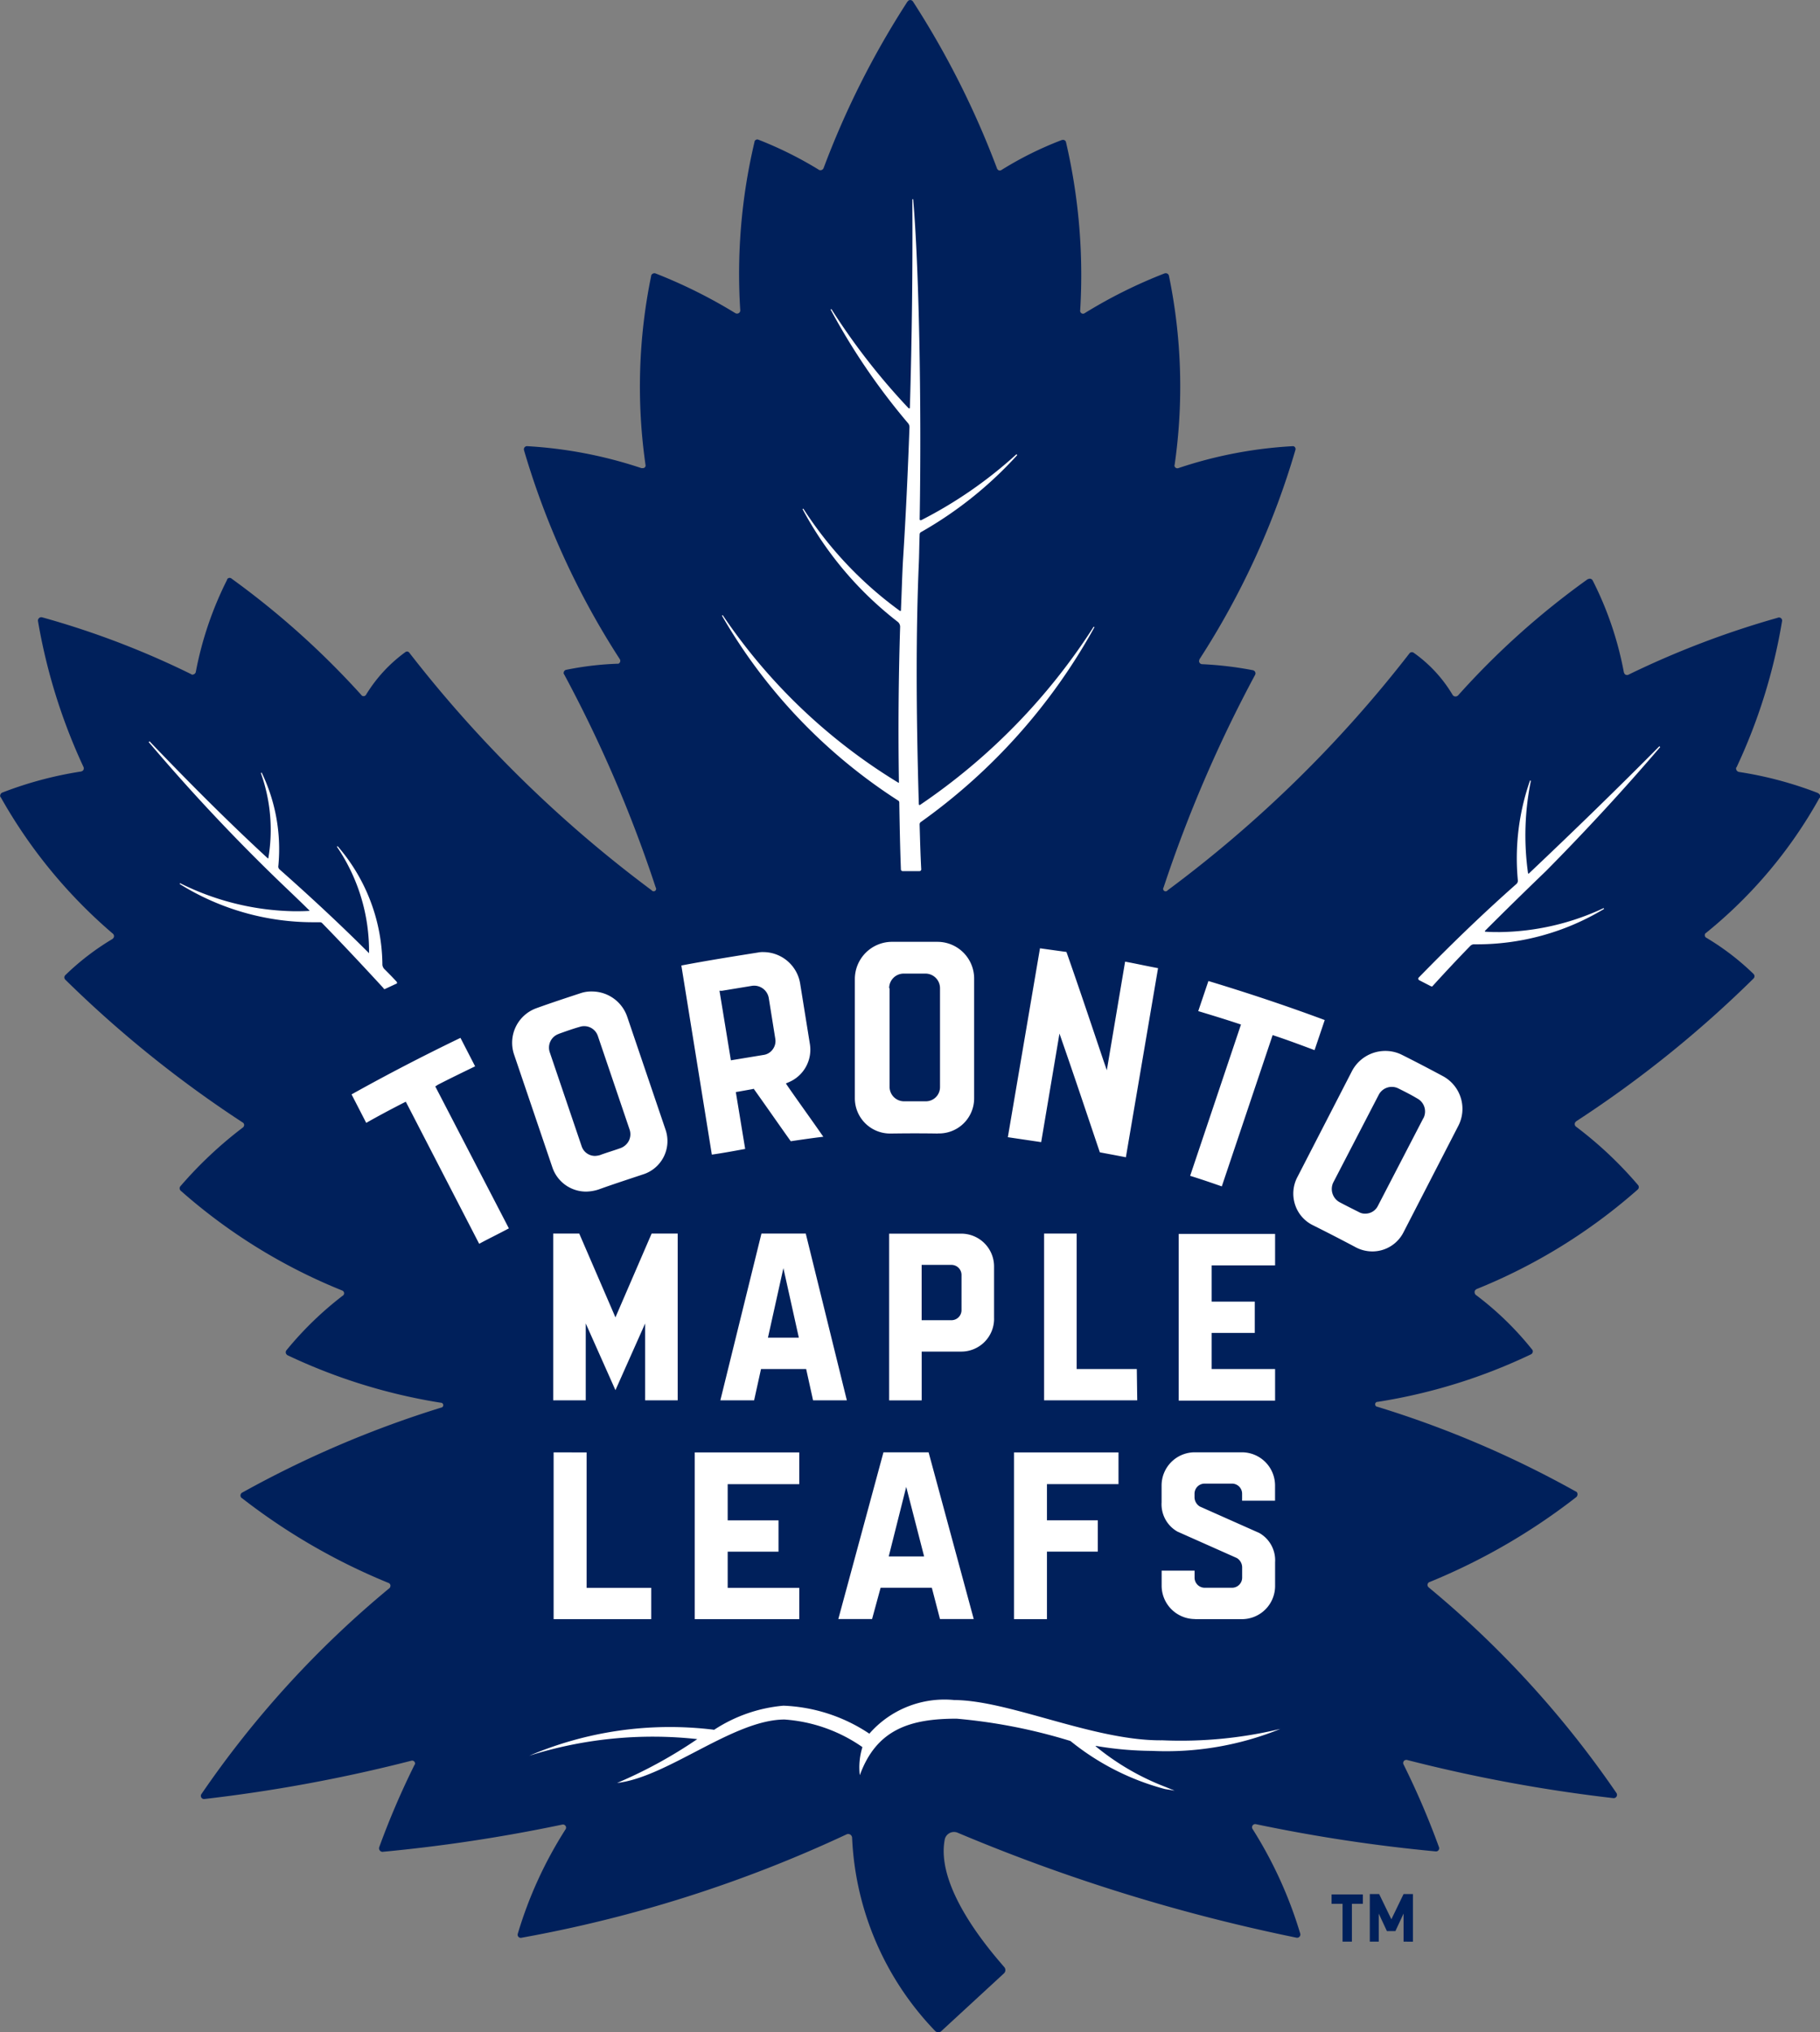
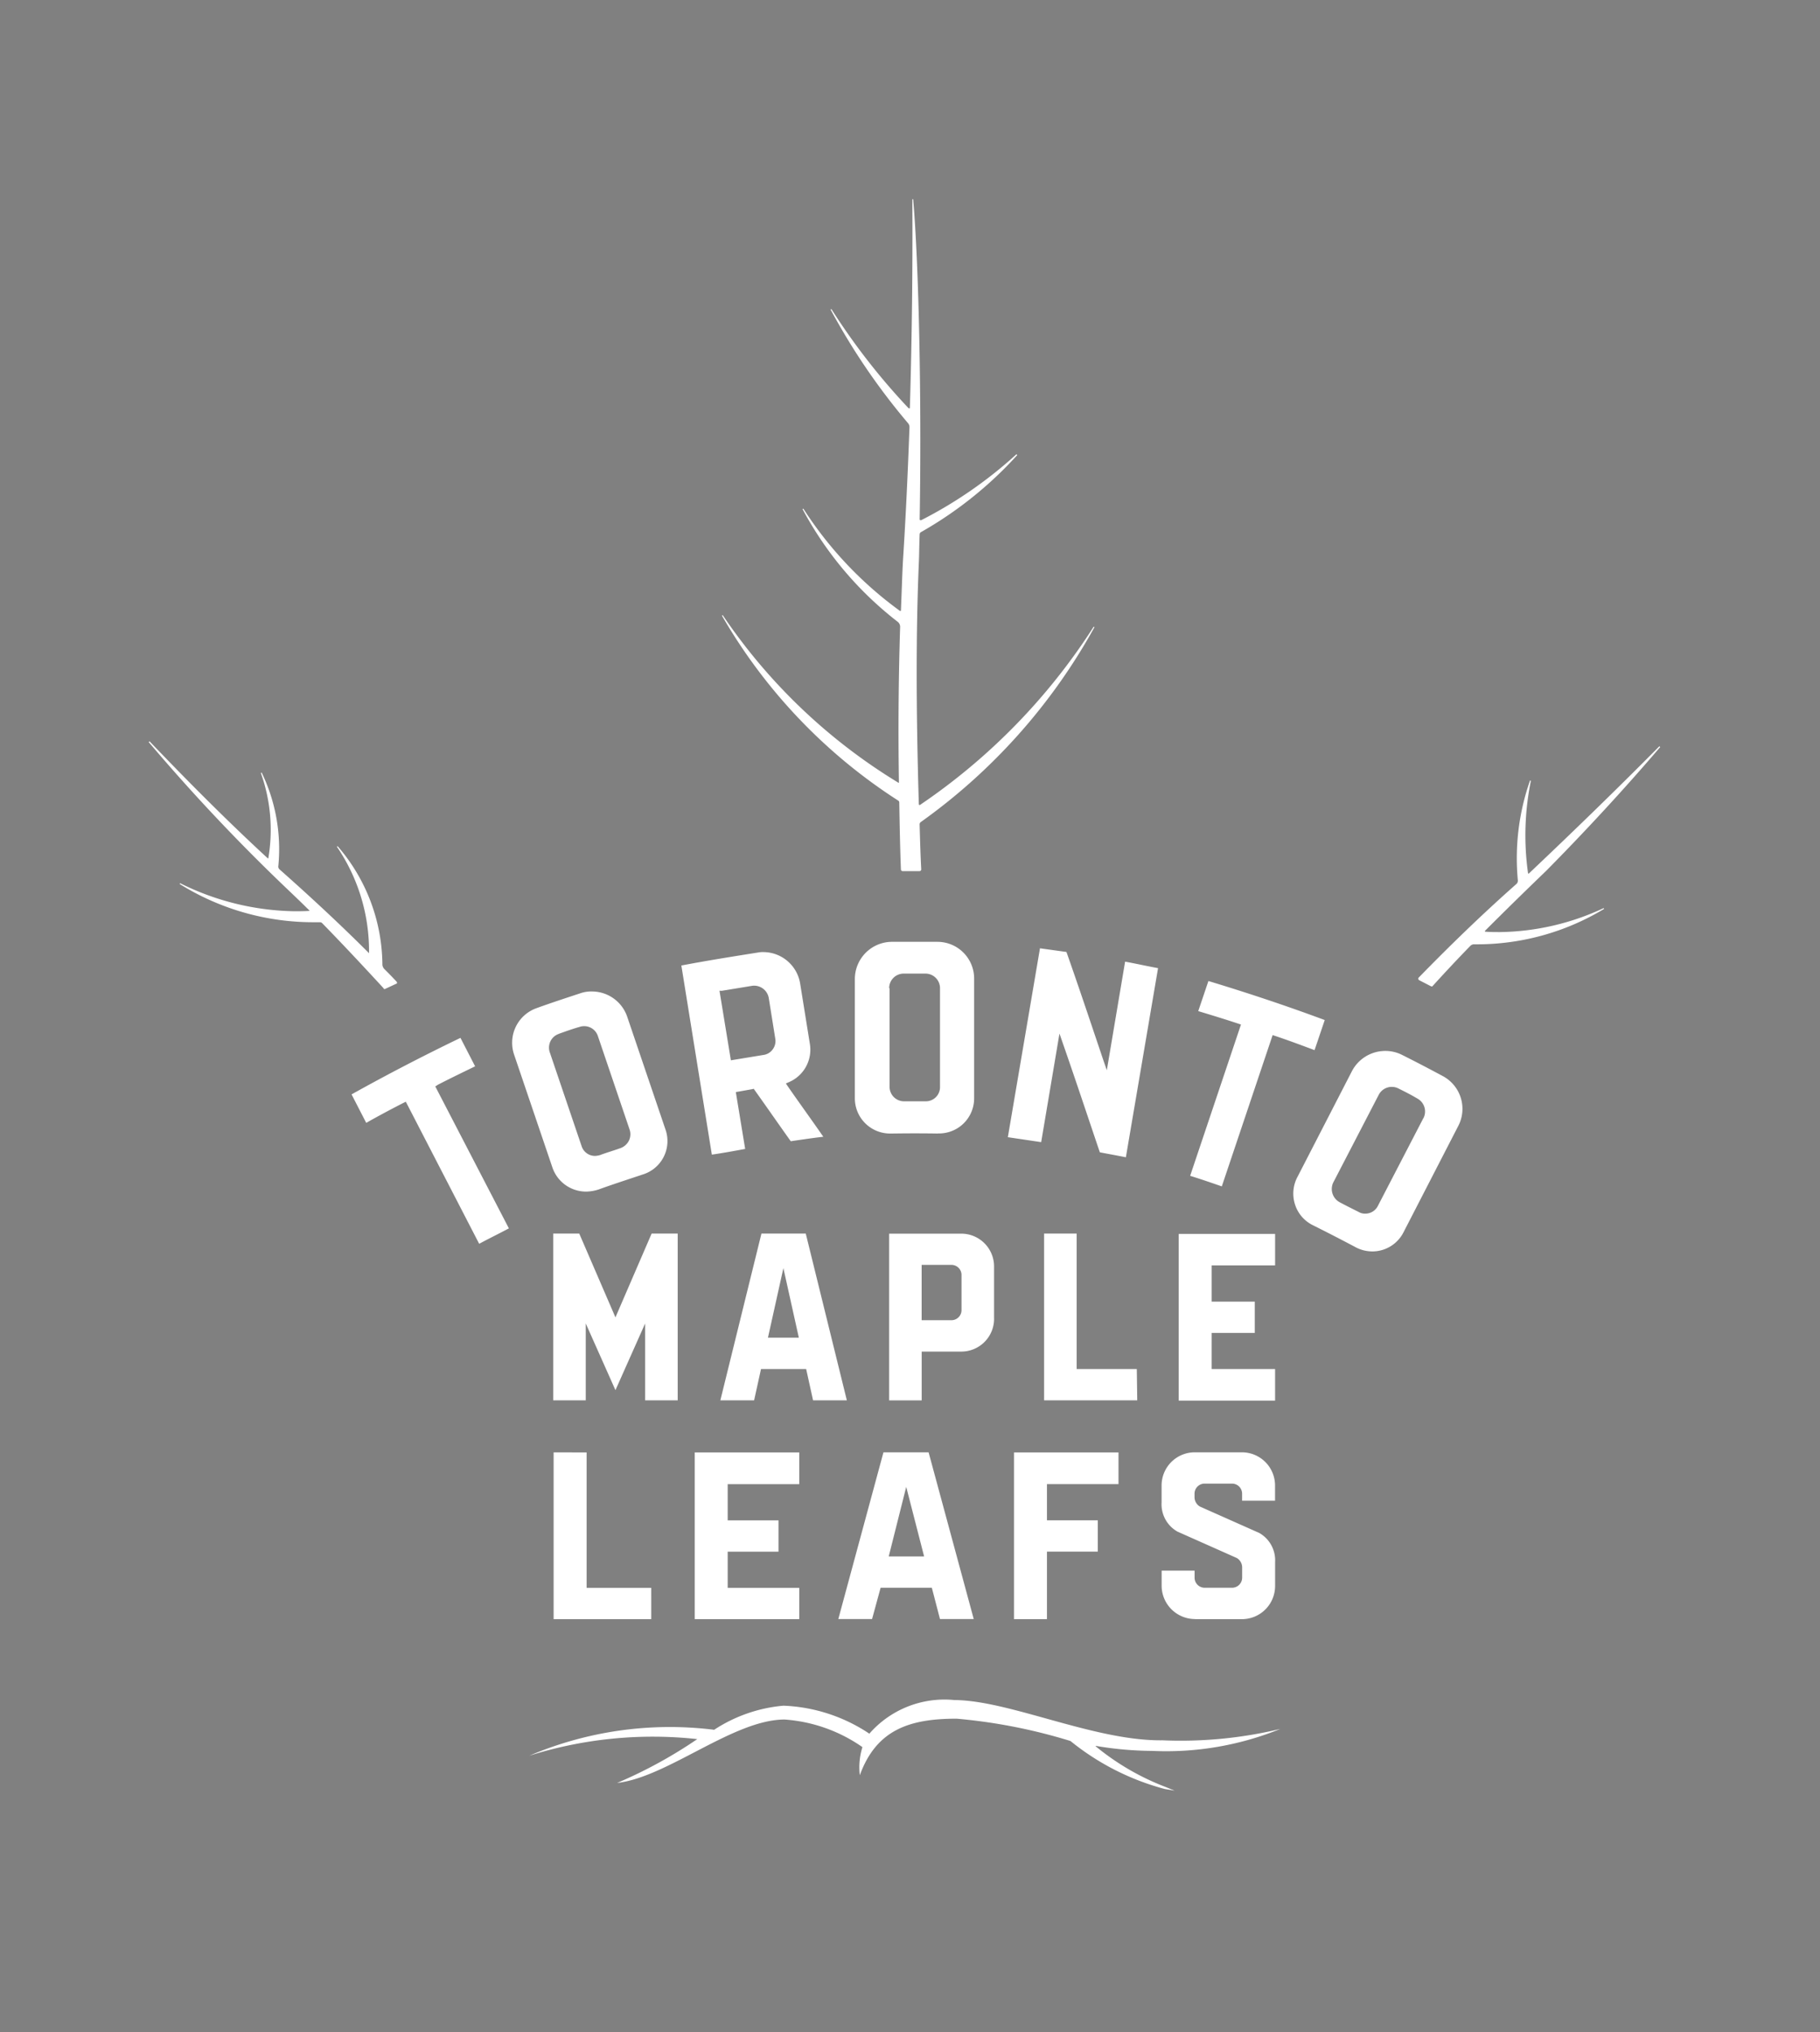
<svg xmlns="http://www.w3.org/2000/svg" id="toronto-maple-leafs-logo-vector-2023" width="73.537" height="82.103" viewBox="0 0 73.537 82.103">
  <rect x="0" y="0" width="73.537" height="82.103" fill="#808080" stroke="none" />
-   <path id="Path_843" data-name="Path 843" d="M425.422,536.894v1.528h-.378v-1.528H424.6v-.378h1.265v.378Zm2.087,1.528v-1.134l-.329.707h-.345l-.329-.707v1.134h-.361V536.5h.378l.493,1.019.493-1.019h.378v1.923Z" transform="translate(-370.798 -459.976)" fill="#00205b" />
-   <path id="Path_844" data-name="Path 844" d="M170.7,103.039a.132.132,0,0,0-.049-.181.016.016,0,0,1-.016-.016,15.225,15.225,0,0,0-3.2-.854.144.144,0,0,1-.115-.148c0-.016,0-.033.016-.033a22.553,22.553,0,0,0,1.84-5.9A.126.126,0,0,0,169,95.76a36.385,36.385,0,0,0-6.031,2.3.128.128,0,0,1-.164-.049c0-.016,0-.016-.016-.033a13.72,13.72,0,0,0-1.265-3.73.132.132,0,0,0-.181-.049h-.016a32.008,32.008,0,0,0-5.242,4.7.149.149,0,0,1-.181.016l-.033-.033a5.559,5.559,0,0,0-1.577-1.709.125.125,0,0,0-.164.016,50.257,50.257,0,0,1-9.777,9.58.1.1,0,0,1-.164-.115,53.938,53.938,0,0,1,3.7-8.594.128.128,0,0,0-.049-.164c-.016,0-.016-.016-.033-.016a14.322,14.322,0,0,0-2.07-.246.127.127,0,0,1-.115-.131c0-.016.016-.049.016-.066a32.168,32.168,0,0,0,3.878-8.462.118.118,0,0,0-.082-.148H149.4a17.513,17.513,0,0,0-4.617.887.123.123,0,0,1-.148-.066c0-.016-.016-.049,0-.066a22.2,22.2,0,0,0-.23-7.641.128.128,0,0,0-.148-.1h-.016A19.761,19.761,0,0,0,141,83.453a.116.116,0,0,1-.181-.115,23.677,23.677,0,0,0-.575-6.8.118.118,0,0,0-.148-.082h-.016a14.073,14.073,0,0,0-2.448,1.216.114.114,0,0,1-.164-.049.057.057,0,0,1-.016-.033,35.309,35.309,0,0,0-3.385-6.721.132.132,0,0,0-.181-.049l-.049.049a34.834,34.834,0,0,0-3.385,6.721.136.136,0,0,1-.164.082c-.016,0-.016,0-.033-.016a15.347,15.347,0,0,0-2.448-1.216.118.118,0,0,0-.148.082v.016a23.11,23.11,0,0,0-.575,6.8.127.127,0,0,1-.115.131.148.148,0,0,1-.082-.016,20.432,20.432,0,0,0-3.237-1.61.144.144,0,0,0-.164.082v.016a22.2,22.2,0,0,0-.23,7.641.105.105,0,0,1-.1.131h-.066a17.769,17.769,0,0,0-4.617-.887.127.127,0,0,0-.131.115v.033a32.168,32.168,0,0,0,3.878,8.462.127.127,0,0,1-.033.164c-.016.016-.033.016-.066.016a12.551,12.551,0,0,0-2.07.246.128.128,0,0,0-.1.148c0,.016,0,.016.016.033a53.485,53.485,0,0,1,3.7,8.61.1.1,0,0,1-.164.115,50.673,50.673,0,0,1-9.793-9.6.111.111,0,0,0-.164-.016,5.953,5.953,0,0,0-1.577,1.709.117.117,0,0,1-.164.049c-.016,0-.016-.016-.033-.033a33.584,33.584,0,0,0-5.242-4.7.117.117,0,0,0-.181.033v.016a14.1,14.1,0,0,0-1.265,3.73.144.144,0,0,1-.148.1c-.016,0-.016,0-.033-.016a34.481,34.481,0,0,0-6.031-2.3.136.136,0,0,0-.164.148,23.189,23.189,0,0,0,1.84,5.9.128.128,0,0,1-.049.164.057.057,0,0,0-.033.016,15.225,15.225,0,0,0-3.2.854.144.144,0,0,0-.082.164.016.016,0,0,0,.016.016,20.36,20.36,0,0,0,4.535,5.521.129.129,0,0,1,.016.181l-.033.033a10.3,10.3,0,0,0-1.906,1.462.129.129,0,0,0,0,.181h0a46.478,46.478,0,0,0,7.164,5.768.117.117,0,0,1,.033.181c0,.016-.016.016-.033.033a16.5,16.5,0,0,0-2.514,2.366.13.13,0,0,0,.016.181A22.586,22.586,0,0,0,111,122.939a.12.12,0,0,1,.066.164c-.016.016-.016.033-.049.049a13.757,13.757,0,0,0-2.268,2.2.13.13,0,0,0,.016.181l.016.016a22.786,22.786,0,0,0,6.195,1.923.1.1,0,0,1,.016.2,42.248,42.248,0,0,0-8.035,3.434.132.132,0,0,0-.049.181c.016.016.016.033.033.033a25.056,25.056,0,0,0,5.932,3.434.12.12,0,0,1,.066.164c0,.016-.016.033-.033.049a40.319,40.319,0,0,0-7.592,8.315.128.128,0,0,0,.131.2,62.27,62.27,0,0,0,8.347-1.545.118.118,0,0,1,.148.082.072.072,0,0,1-.016.082,32.316,32.316,0,0,0-1.43,3.336.144.144,0,0,0,.131.181,64.931,64.931,0,0,0,7.263-1.1.126.126,0,0,1,.131.2,16.613,16.613,0,0,0-1.923,4.207.126.126,0,0,0,.148.164,53.239,53.239,0,0,0,13.129-4.174.158.158,0,0,1,.23.131,12.014,12.014,0,0,0,3.352,7.805.18.18,0,0,0,.246.016l2.531-2.333a.183.183,0,0,0,.016-.263c-.493-.575-2.793-3.171-2.4-5.16a.382.382,0,0,1,.526-.263,72.7,72.7,0,0,0,13.688,4.239.131.131,0,0,0,.148-.164,16.991,16.991,0,0,0-1.923-4.223.128.128,0,0,1,.131-.2,64.928,64.928,0,0,0,7.263,1.1.128.128,0,0,0,.131-.181,32.312,32.312,0,0,0-1.43-3.336.128.128,0,0,1,.049-.164.179.179,0,0,1,.082-.016,62.27,62.27,0,0,0,8.347,1.545.134.134,0,0,0,.131-.2,40.36,40.36,0,0,0-7.592-8.315.13.13,0,0,1-.016-.181c.016-.016.033-.033.049-.033a25.057,25.057,0,0,0,5.932-3.434.154.154,0,0,0,.033-.181c-.016-.016-.016-.033-.033-.033a41.223,41.223,0,0,0-8.035-3.434.1.1,0,0,1,.016-.2,22.431,22.431,0,0,0,6.195-1.923.132.132,0,0,0,.049-.181l-.016-.016a12.549,12.549,0,0,0-2.268-2.2.15.15,0,0,1-.033-.181l.049-.049a22.586,22.586,0,0,0,6.523-4.026.13.13,0,0,0,.016-.181,15.723,15.723,0,0,0-2.514-2.366.13.13,0,0,1-.016-.181l.033-.033a45.706,45.706,0,0,0,7.164-5.768.129.129,0,0,0,0-.181,10.306,10.306,0,0,0-1.906-1.462.117.117,0,0,1-.049-.164c0-.016.016-.016.033-.033a18.654,18.654,0,0,0,4.585-5.455Z" transform="translate(-97.174 -70.8)" fill="#00205b" />
  <path id="Path_845" data-name="Path 845" d="M164,144.1a.085.085,0,0,1,.033.066c.016.969.033,1.84.066,2.711a.071.071,0,0,0,.066.066h.69a.071.071,0,0,0,.066-.066h0c-.033-.608-.049-1.216-.066-1.824a.126.126,0,0,1,.033-.082,23.727,23.727,0,0,0,7.033-7.887l-.033-.016a24.891,24.891,0,0,1-7.016,7.2c-.016.016-.049,0-.049-.033-.115-3.861-.115-7.033,0-9.728.016-.361.016-.739.033-1.167a.111.111,0,0,1,.066-.1,15.726,15.726,0,0,0,3.878-3.106l-.033-.033a17.5,17.5,0,0,1-3.845,2.662h-.049a.057.057,0,0,1-.016-.033c.082-4.765-.033-10.319-.263-12.932h-.033q.025,4.215-.1,8.43c0,.016-.016.016-.033.016h-.016a26.721,26.721,0,0,1-3.122-4.009l-.033.016a26.432,26.432,0,0,0,3.122,4.585.247.247,0,0,1,.066.181c-.066,1.808-.148,3.6-.263,5.39-.033.608-.049,1.232-.082,2,0,.033-.033.033-.049.016a15.369,15.369,0,0,1-3.894-4.124l-.033.016a14.22,14.22,0,0,0,3.862,4.568.264.264,0,0,1,.082.181c-.066,2.1-.082,4.19-.049,6.293v.016H164a22.915,22.915,0,0,1-7.1-6.77l-.033.016A21.848,21.848,0,0,0,164,144.1Zm-20.786,7.608h.033l.46-.214a.035.035,0,0,0,.033-.033.06.06,0,0,0-.016-.049c-.164-.181-.345-.362-.509-.526a.31.31,0,0,1-.066-.148,7.393,7.393,0,0,0-1.807-4.8l-.033.016a7.493,7.493,0,0,1,1.3,4.305h0c-1.117-1.117-2.333-2.251-3.615-3.385a.152.152,0,0,1-.049-.148,7.109,7.109,0,0,0-.674-3.763l-.033.016a6.815,6.815,0,0,1,.3,3.451h-.016c-1.413-1.3-2.991-2.859-4.782-4.732l-.033.033a76.75,76.75,0,0,0,5.472,5.817c.345.329.69.657,1.035,1-.214.016-.427.016-.641.016a10.706,10.706,0,0,1-4.6-1.134l-.016.033a10.21,10.21,0,0,0,5.472,1.545h.2a.125.125,0,0,1,.082.033c.723.739,1.528,1.594,2.481,2.629a.035.035,0,0,0,.033.033Zm46.93-4.749c1.643-1.66,3.2-3.352,4.634-5.028l-.033-.033c-1.692,1.709-3.418,3.385-5.275,5.143h-.016a.016.016,0,0,1-.016-.016,11.011,11.011,0,0,1,.115-3.73l-.033-.016a9.491,9.491,0,0,0-.493,4.042.178.178,0,0,1-.066.148c-1.413,1.249-2.728,2.531-3.944,3.779a.073.073,0,0,0,0,.082l.016.016.477.246c.033.016.066.016.082-.016.493-.542,1-1.085,1.512-1.61a.211.211,0,0,1,.164-.066,9.936,9.936,0,0,0,5.242-1.43l-.016-.033a10.188,10.188,0,0,1-4.19.969c-.2,0-.394,0-.592-.016a.016.016,0,0,1-.016-.016v-.016c.822-.822,1.627-1.61,2.448-2.4Zm-23.908,33.472a4.032,4.032,0,0,0-3.4,1.347c0,.016-.016.016-.033,0a6.705,6.705,0,0,0-3.451-1.117,6.071,6.071,0,0,0-2.793.97c-.016,0-.033.016-.033,0a14.494,14.494,0,0,0-7.444,1.052,16.564,16.564,0,0,1,6.77-.674c.016,0,.016.016,0,.016a18.691,18.691,0,0,1-3.221,1.758c2.038-.23,4.7-2.563,6.77-2.563a6.257,6.257,0,0,1,3.122,1.1c.016,0,.016.016.016.033a2.71,2.71,0,0,0-.1,1.117c.674-1.857,2.038-2.284,3.911-2.284a22.142,22.142,0,0,1,4.552.887c.016,0,.033.016.049.016a10.221,10.221,0,0,0,3.812,1.939l.394.066-.361-.148a10.13,10.13,0,0,1-2.826-1.643c-.016,0,0-.016.016-.016a13.83,13.83,0,0,0,2.251.2,12.247,12.247,0,0,0,5.193-.887,17.242,17.242,0,0,1-4.765.46c-2.761.033-6.195-1.627-8.43-1.627Zm-20.869-24.845c.509-.263,1.019-.509,1.528-.756l-.592-1.15c-1.5.723-2.958,1.479-4.4,2.284l.592,1.15c.493-.279.986-.542,1.5-.805l.1-.049L147.059,162c.394-.214.805-.411,1.2-.624l-2.974-5.735.082-.049Zm6.014,4.305a1.721,1.721,0,0,0,.493-.082c.592-.214,1.2-.411,1.791-.608a1.412,1.412,0,0,0,.92-1.824l-1.545-4.552a1.506,1.506,0,0,0-1.43-1.019,1.32,1.32,0,0,0-.444.066c-.608.2-1.2.394-1.791.608a1.484,1.484,0,0,0-.9,1.89l1.545,4.552a1.437,1.437,0,0,0,1.364.969Zm-1.1-6.376c.279-.1.559-.2.838-.279a.583.583,0,0,1,.739.378l1.282,3.779a.591.591,0,0,1-.033.444.616.616,0,0,1-.345.3c-.279.1-.559.181-.822.279a.825.825,0,0,1-.2.033h0a.567.567,0,0,1-.542-.394l-1.282-3.779A.586.586,0,0,1,150.28,153.518Zm15.315,4.026a1.418,1.418,0,0,0,1.462-1.43V151.3a1.483,1.483,0,0,0-1.462-1.5H163.7a1.505,1.505,0,0,0-1.462,1.5v4.815a1.424,1.424,0,0,0,1.446,1.43c.148,0,.871-.016,1.906,0Zm-1.972-5.866a.589.589,0,0,1,.592-.592h.871a.589.589,0,0,1,.592.592v3.993a.572.572,0,0,1-.575.575h-.871a.586.586,0,0,1-.592-.575v-3.993Zm-.345,24.221h2.07l.329,1.265h1.364l-1.824-6.737h-1.824l-1.824,6.737h1.364l.345-1.265Zm1.035-4.075.723,2.81h-1.43Zm3.549-6.8v-2.1a1.325,1.325,0,0,0-1.331-1.331h-2.908v6.737h1.315v-1.972h1.594a1.325,1.325,0,0,0,1.331-1.331Zm-1.315-.345a.407.407,0,0,1-.411.411h-1.2v-2.235h1.2a.407.407,0,0,1,.411.411Zm-16.481,5.751v6.737h3.944V175.9H151.4v-5.472Zm5.012-8.84h-1.052l-1.462,3.385-1.462-3.385H150.05v6.737h1.315v-3.106l1.2,2.695,1.2-2.695v3.106h1.315v-6.737Zm2.728-3.418-.378-2.3.1-.016.559-.1.066-.016.033.049c.493.69.969,1.38,1.462,2.07.444-.066.887-.131,1.315-.181-.477-.69-.969-1.364-1.446-2.054l-.066-.1.115-.049a1.426,1.426,0,0,0,.854-1.545l-.394-2.448a1.514,1.514,0,0,0-1.479-1.265.937.937,0,0,0-.214.016c-1.035.164-2.07.329-3.106.526l1.232,7.641c.46-.066.9-.148,1.347-.23Zm-.937-6.392,1.216-.2a.6.6,0,0,1,.674.493l.263,1.643a.559.559,0,0,1-.1.427.55.55,0,0,1-.378.23l-1.216.2-.1.016-.46-2.81Zm3.681,16.547h1.364l-1.66-6.737h-1.791l-1.66,6.737h1.364l.279-1.265h1.824l.279,1.265Zm-1.824-2.531.624-2.81.624,2.81Zm14.164,5.9v-1.265h-4.223v6.737H170v-2.728h2.054v-1.265H170v-1.462h2.892Zm-3.171-21.641-1.3,7.641c.444.066.887.131,1.347.2l.739-4.387.131.378c.509,1.462,1,2.941,1.5,4.42.345.066.707.131,1.052.2l1.3-7.641c-.444-.082-.887-.181-1.331-.263l-.739,4.387-.131-.378c-.493-1.462-.986-2.941-1.5-4.4-.362-.049-.723-.1-1.068-.148Zm6.261,27.113h1.89a1.34,1.34,0,0,0,1.347-1.331v-.969a1.268,1.268,0,0,0-.641-1.183s-2.366-1.052-2.4-1.068a.444.444,0,0,1-.214-.362V172.1a.407.407,0,0,1,.411-.411h1.1a.407.407,0,0,1,.411.411v.279h1.331v-.624a1.34,1.34,0,0,0-1.347-1.331h-1.89a1.34,1.34,0,0,0-1.347,1.331v.69a1.268,1.268,0,0,0,.641,1.183s2.366,1.052,2.4,1.068a.444.444,0,0,1,.214.362v.427a.407.407,0,0,1-.411.411h-1.1a.407.407,0,0,1-.411-.411v-.279h-1.331v.624a1.35,1.35,0,0,0,1.347,1.331Zm3.237-10.106h-2.563V165.6h1.742v-1.265h-1.742v-1.462h2.563V161.6h-3.894v6.737h3.894Zm-5.587,0H171.2v-5.472h-1.315v6.737h3.763Zm3.434-7.378,2.054-6.113.1.033c.542.181,1.068.378,1.594.575l.411-1.216c-1.545-.575-3.122-1.1-4.7-1.577l-.411,1.216c.542.164,1.085.329,1.627.509l.1.033-2.054,6.113c.427.131.854.279,1.282.427Zm-17.073,12.012v-1.265h-4.223v6.737h4.223V175.9H157.1v-1.462h2.054v-1.265H157.1v-1.462h2.892ZM186,155.227c-.559-.3-1.117-.592-1.676-.871a1.482,1.482,0,0,0-.657-.148,1.52,1.52,0,0,0-1.347.822l-2.2,4.272a1.431,1.431,0,0,0-.1,1.1,1.408,1.408,0,0,0,.739.854c.559.279,1.134.575,1.692.871a1.441,1.441,0,0,0,.69.181,1.411,1.411,0,0,0,1.265-.772l2.2-4.272a1.5,1.5,0,0,0-.608-2.038Zm-.789,1.693-1.84,3.549a.564.564,0,0,1-.509.312.482.482,0,0,1-.263-.066c-.263-.131-.526-.263-.772-.394a.61.61,0,0,1-.263-.789h0l1.84-3.549a.594.594,0,0,1,.789-.263c.263.131.526.263.772.411A.593.593,0,0,1,185.214,156.92Z" transform="translate(-127.698 -111.748)" fill="#fff" />
</svg>